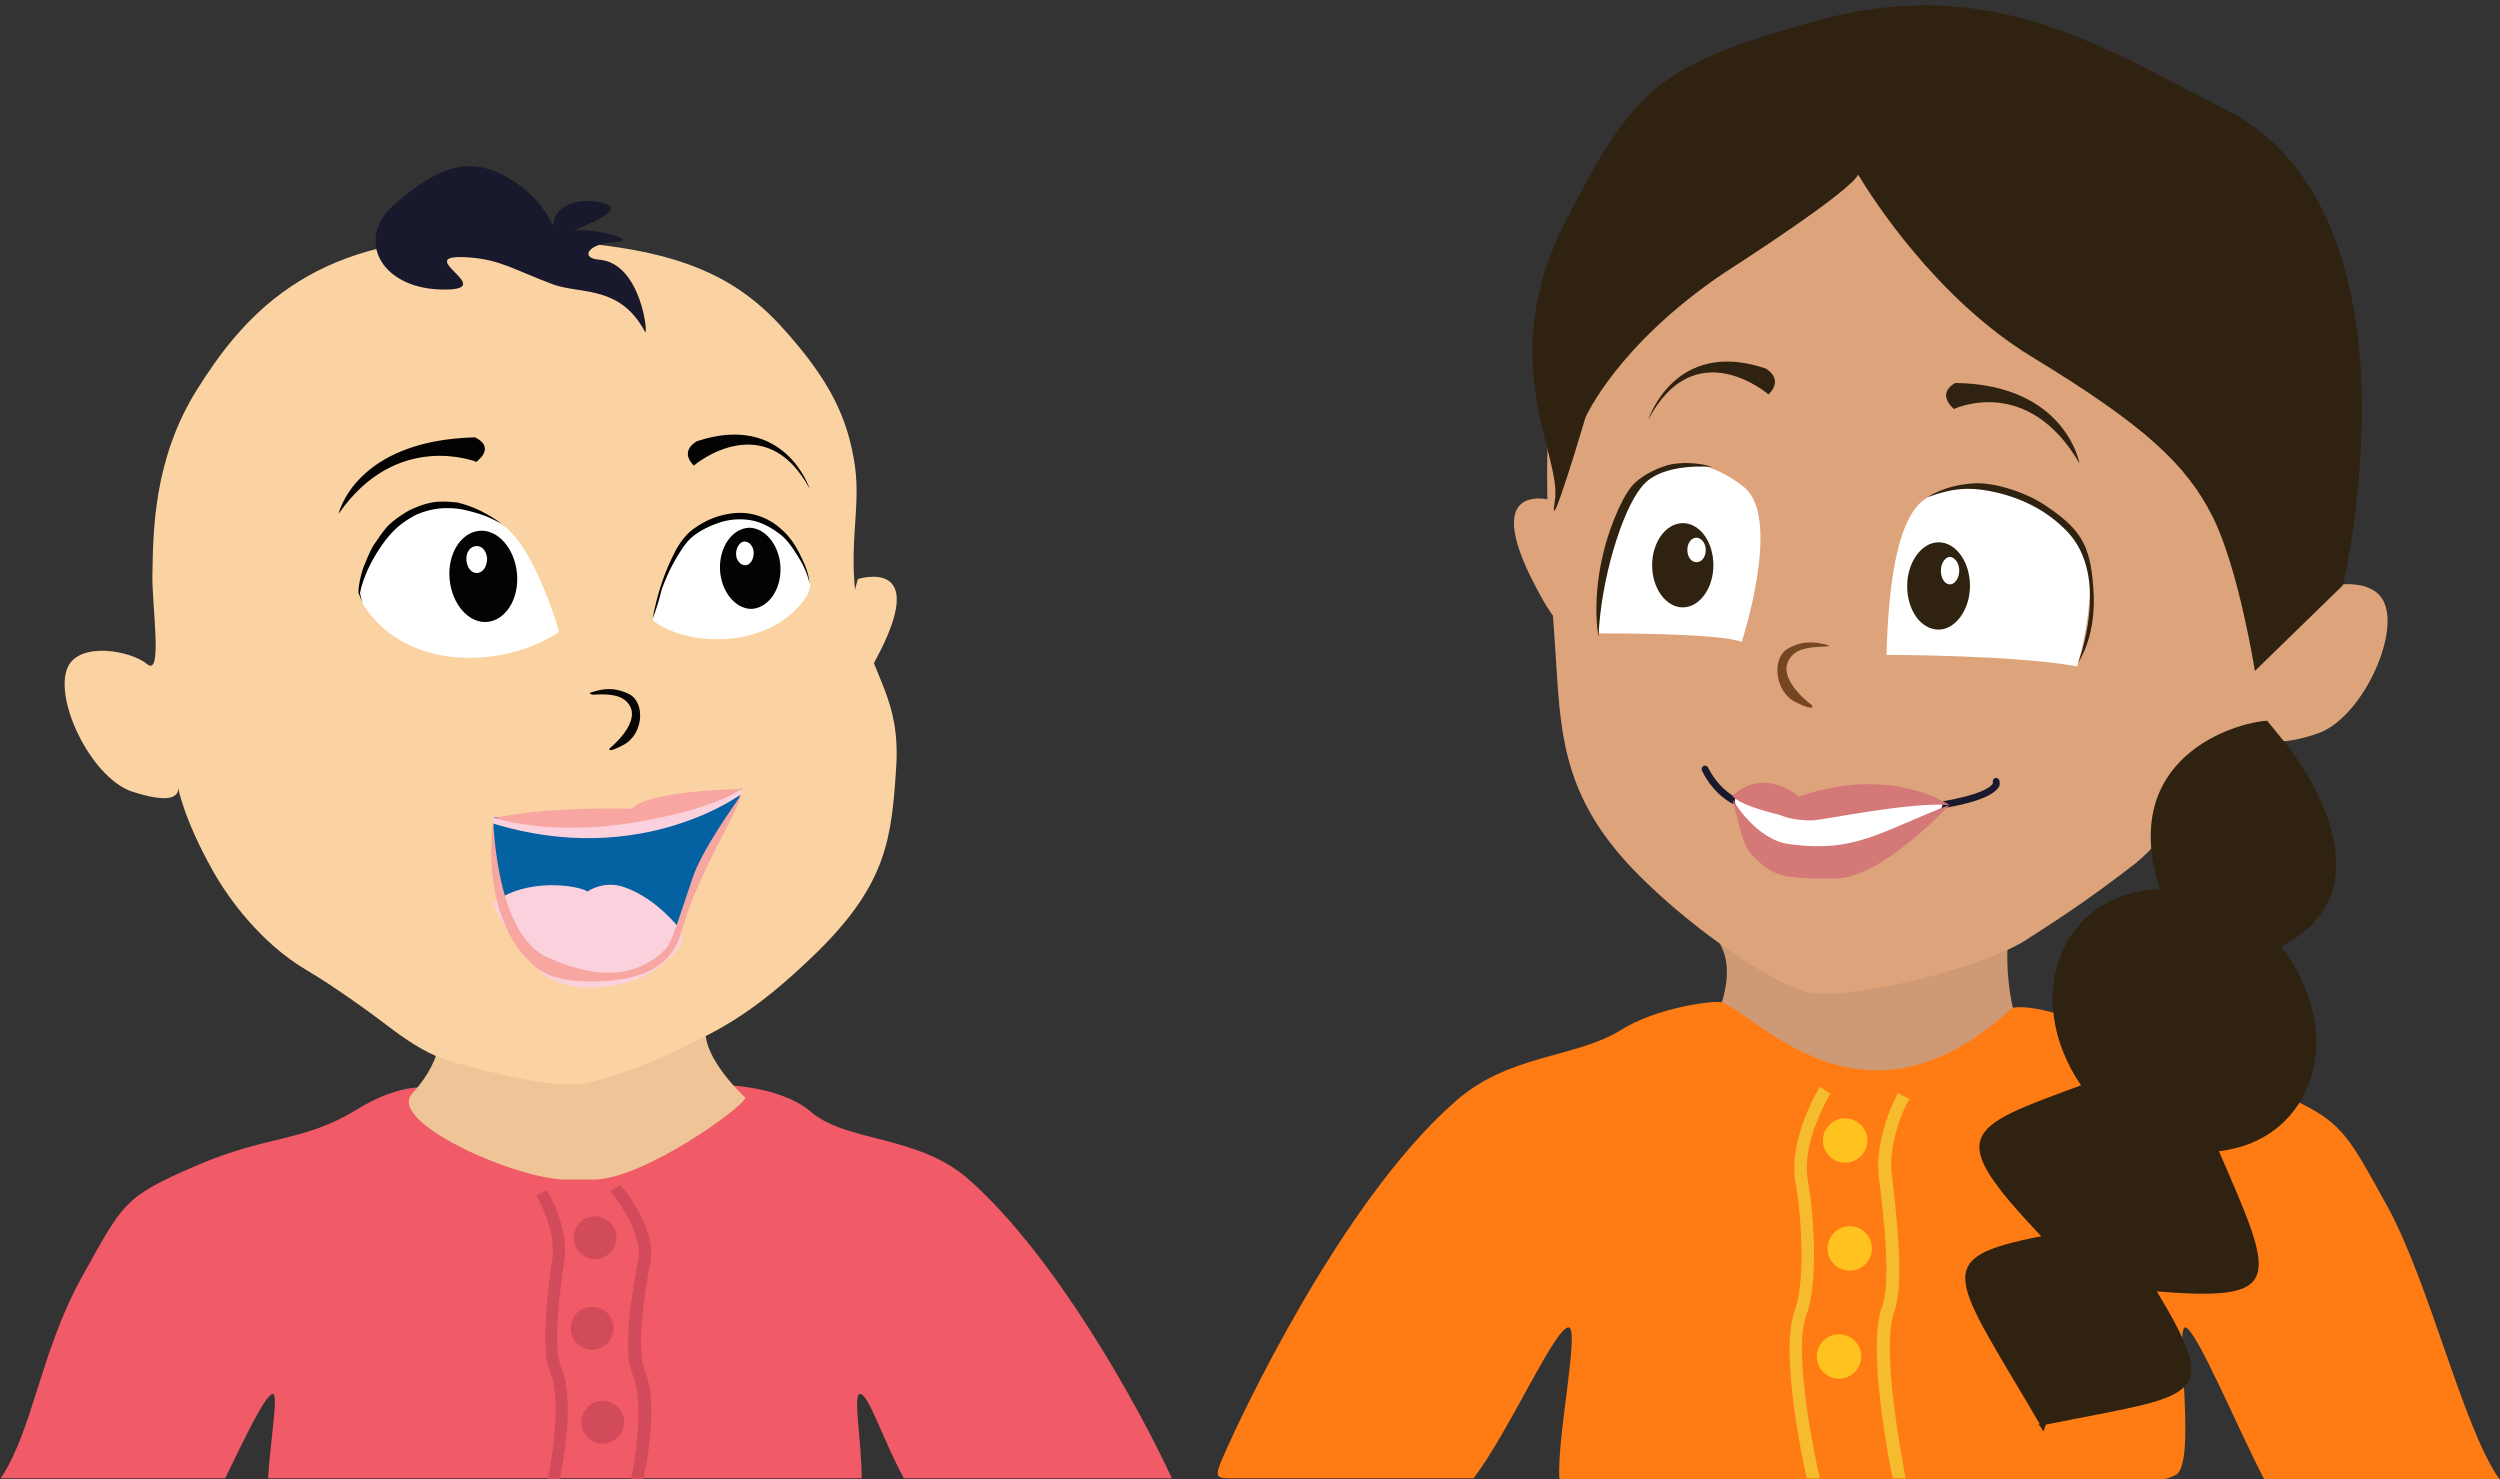
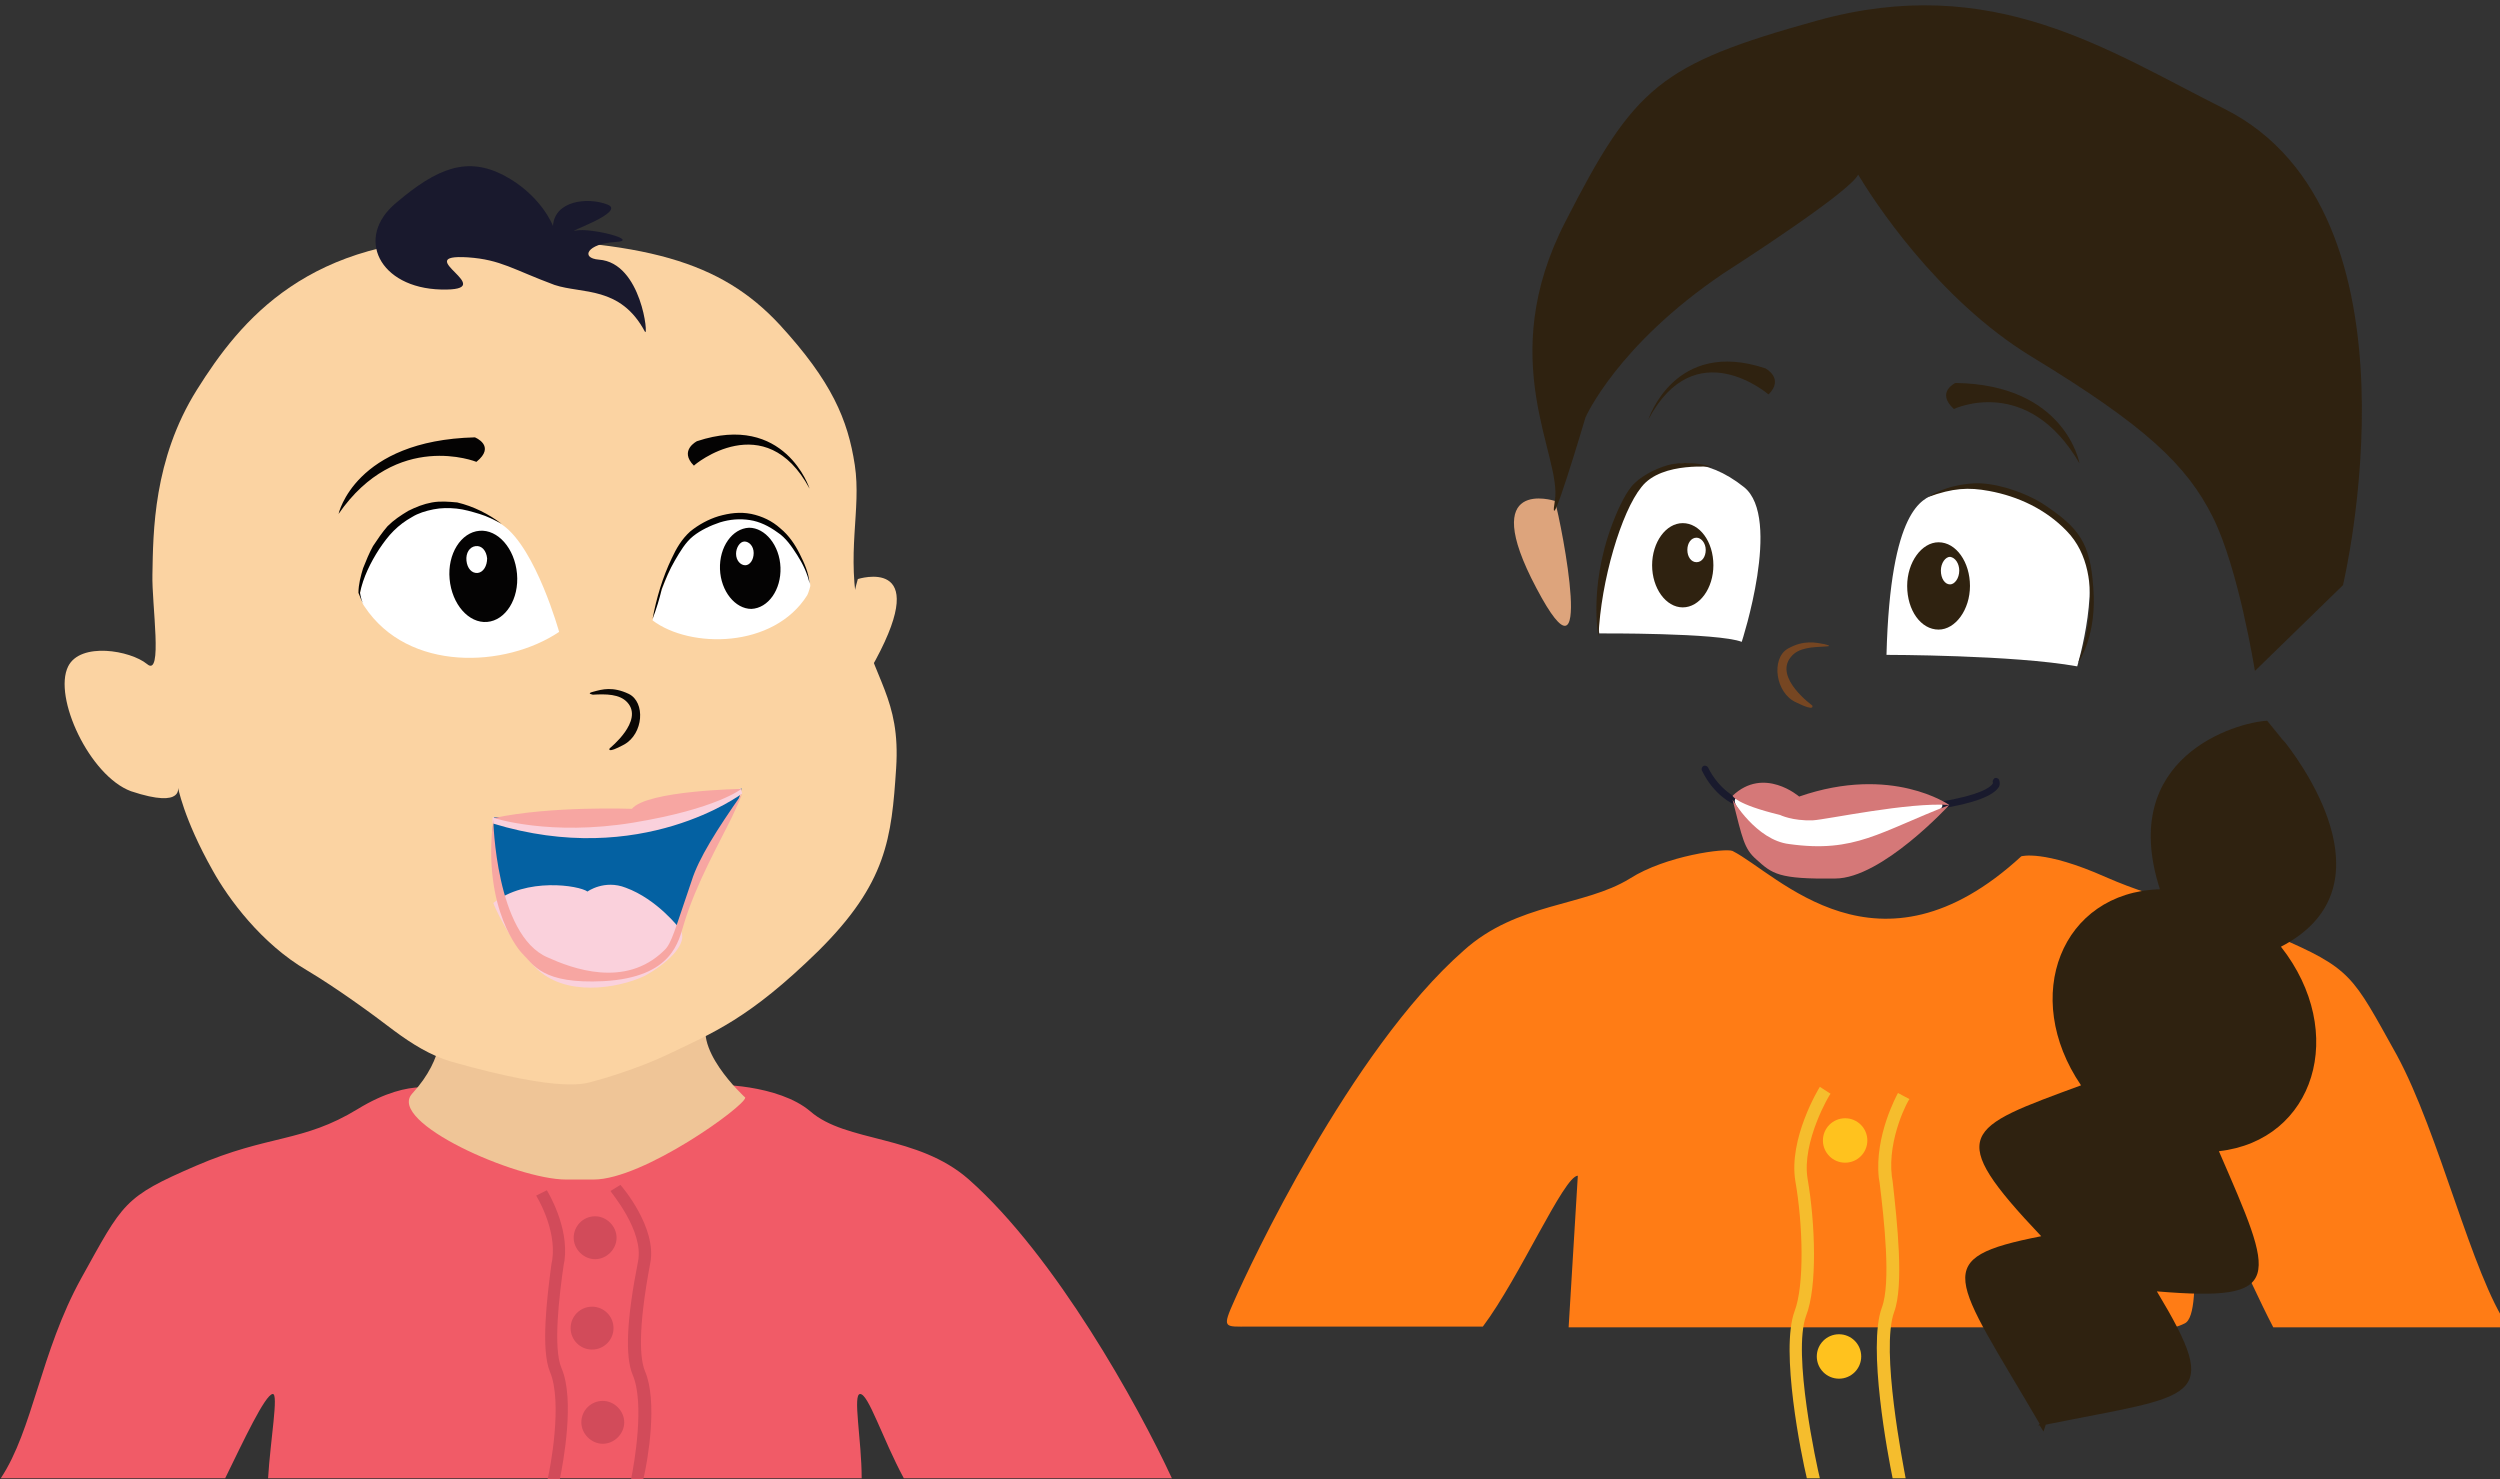
<svg xmlns="http://www.w3.org/2000/svg" version="1.1" id="Layer_1" x="0" y="0" viewBox="0 0 326.4 193.1" xml:space="preserve">
  <rect x="0" y="0" width="326.4" height="193.1" fill="#333333" stroke="none" />
  <style type="text/css">.st1{fill:none}.st2{fill:#d24b5a}.st4{fill:#fbd3a2}.st7{fill:#f7a6a2}.st9{fill:#040303}.st10{fill:#fff}.st11{fill:#010101}.st15{fill:#dda47c}.st16{fill:#2f2210}.st18{fill:#ffc21e}.st20{fill:#d57878}</style>
  <path d="M35.6 182c.8-.1-.3 6-.6 11h77.5c0-5-1.2-11-.2-11 1.1 0 2.9 5.8 5.7 11h35c-4.4-9.5-15.2-29-26.5-39-6.7-5.9-16-4.8-20.7-8.9-4.1-3.5-12.6-3.7-13.4-3.3-5.6 2.9-16.8 17-34.6.6 0 0-3.9-2-11.1 2.4-7.2 4.4-11.6 3.3-21.1 7.4-9.5 4.1-9.5 4.8-15 14.7C5.3 176.5 4.3 186.7.1 193h29.3c2.4-4.9 5.2-10.9 6.2-11z" fill="#f15b67" />
  <path class="st1" d="M35.6 182c-1 .1-3.8 6.1-6.3 11H35c.3-4.9 1.4-11 .6-11zm76.7 0c-.9 0 .2 6 .2 11h5.5c-2.8-5.2-4.6-11-5.7-11z" />
  <path class="st2" d="M74.9 161.6c0 1.5 1.3 2.8 2.8 2.8 1.5 0 2.8-1.3 2.8-2.8 0-1.5-1.3-2.8-2.8-2.8-1.6 0-2.8 1.3-2.8 2.8z" />
  <circle class="st2" cx="77.3" cy="173.4" r="2.8" />
  <path class="st2" d="M75.9 185.7c0 1.5 1.3 2.8 2.8 2.8s2.8-1.3 2.8-2.8c0-1.5-1.3-2.8-2.8-2.8s-2.8 1.2-2.8 2.8z" />
  <path d="M53.8 142.8c-3.3 3.7 13.6 11.2 20.1 11.2h3.6c6.5 0 19.8-9.6 19.8-10.7 0 0-7.5-6.8-4.5-10.9 3.1-4.1-17.2-.6-23.7-.6s-11.7.9-11.7 1.9c.1.1.9 4.2-3.6 9.1z" fill="#efc597" />
  <path class="st4" d="M112 75.6s9.7-3.1 2.3 10.6c-7.5 13.7-3.2-7.7-2.3-10.6z" />
  <path class="st4" d="M101.8 42.4c6.8 7.4 8.9 12.4 9.8 18.3.9 5.9-1.2 11.5.6 19.8s5.4 10.6 4.8 19.8c-.6 9.1-1.2 15-10.2 23.9-9 8.8-13.6 10.6-19.9 13.6-3.6 1.7-8.3 3.1-9.5 3.4-.9.2-3.7 1.6-18.5-2.6-2.7-.8-5.1-2.3-7.4-4-3-2.3-7.7-5.7-11.4-7.9-6-3.5-10.3-9.4-12.3-13-3.9-6.9-4.6-11.1-4.6-11.1s1.1 3.1-6.1.7C11.7 101.3 6.9 91 8.9 87c1.6-3.2 8.1-2.1 10.3-.3 2.1 1.8.6-7.8.7-11.7.1-5.5.1-15 5.8-24.1 5.7-9.1 14.6-20.1 36.6-19.8 21.9.2 31.8 3 39.5 11.3z" />
  <path d="M96.8 102.9s-4.6 3.8-32.3 3.8c0 0-1.2 6.7 2 12s5.1 9.6 12.5 8.4c0 0 6.4-.2 8.8-4.1 2.4-3.8 2.2-6.7 3.2-8.9.9-2 5.5-8 5.8-11.2z" fill="#0461a2" />
  <path d="M88.7 121.2s-2.9-3.8-7-5.3c-2.8-1.1-5 .5-5 .5-1.1-.8-8-1.9-12.3 1.5 0 0 1.8 4.6 5.5 8.4 3.8 3.9 10.7 2.8 14.3 1.1 2.2-1.2 6.1-4.1 4.5-6.2zm8.2-17.6s-13.1 9.9-32.6 3.9v-.8s16.2 4 32.4-3.8l.2.7z" fill="#fad1dc" />
  <path class="st7" d="M82.5 105.6s-10.6-.4-18 1.2c0 0 7.3 2.4 18.2.6 10.9-1.8 14.1-4.4 14.1-4.4s-12.3.2-14.3 2.6z" />
  <path class="st7" d="M96.9 103.6s-.1.4-1.3 3c-1.6 3.3-4.7 8.7-6.3 14-.7 2.2-1.4 7-10.5 7.5-8 .4-9.1-2.1-10.7-3.7 0 0-5.2-5.5-3.7-17.4 0 0 .3 15.1 7.1 18 3.1 1.4 10.1 4.1 15.2-.9 1-.9 1.4-2.7 3.6-9.1.9-2.9 3.3-6.7 6.6-11.4z" />
  <path d="M77.5 90.3c1.1-.3 2.5-.7 4.6.3 2.2 1.1 1.9 5.2-.6 6.6-2.4 1.3-1.9.5-1.9.5s4.5-3.6 2.3-6c-1-1.1-2.8-1.1-4.5-1-.4-.1-.7-.2.1-.4z" fill="#090705" />
  <path class="st9" d="M44.2 67.1s2.1-9.6 17.8-10c0 0 2.8 1.1.2 3.2 0 0-10.4-4.2-18 6.8zm61.5-3.3s-3.2-10-14.7-6.2c0 0-2.4 1.2-.4 3.2 0-.1 9.3-7.8 15.1 3z" />
  <path class="st10" d="M105.8 76.5s-.2.8-.4 1.2c-4.4 7-15.3 7-20.2 3.3 0 0 2.1-8.7 5.4-11.3 2.1-1.6 6.9-3.8 11.4-.1 1.8 1.5 3.7 5.1 3.8 6.9z" />
  <path class="st10" d="M89.7 77.1c0 .9.6 1.6 1.3 1.6.7 0 1.2-.8 1.2-1.7 0-.9-.6-1.6-1.3-1.6s-1.2.8-1.2 1.7z" />
  <path class="st9" d="M94 74.3c.1 2.9 2 5.2 4.1 5.2 2.2-.1 3.9-2.5 3.8-5.4-.1-2.9-2-5.2-4.1-5.2-2.2.1-3.9 2.5-3.8 5.4z" />
  <path class="st10" d="M96.1 72.3c0 .9.6 1.5 1.2 1.5s1.1-.7 1.1-1.6c0-.9-.6-1.5-1.2-1.5s-1.1.8-1.1 1.6z" />
  <path class="st11" d="M85.2 80.8c.5-2.7 1.3-5.4 2.5-7.9.6-1.3 1.3-2.5 2.4-3.5 1.1-.9 2.4-1.6 3.7-2 1.4-.4 2.8-.6 4.3-.3 1.4.3 2.7.9 3.8 1.9 1.1.9 1.9 2.1 2.5 3.3.6 1.2 1.2 2.5 1.3 3.9-.3-1.4-.9-2.6-1.6-3.7-.7-1.1-1.5-2.3-2.6-3-1.1-.8-2.3-1.4-3.6-1.6-1.3-.2-2.6-.1-3.9.3-1.2.4-2.5 1-3.5 1.8s-1.7 2-2.4 3.2c-.7 1.2-1.2 2.4-1.7 3.7-.3 1.3-.7 2.6-1.2 3.9z" />
  <path class="st10" d="M47 77.7s.2 1 .6 1.5c5.7 8.6 18.4 8 25.4 3.3 0 0-3-10.8-7.3-13.9-2.7-1.9-8.8-4.5-14.2.3-2.2 2.1-4.4 6.6-4.5 8.8z" />
  <path class="st9" d="M58.7 75.6c.3 3.3 2.5 5.8 4.9 5.6s4.2-3 3.9-6.3c-.3-3.3-2.5-5.8-4.9-5.6-2.4.2-4.2 3-3.9 6.3z" />
  <path class="st10" d="M60.9 73.2c.1 1 .7 1.7 1.5 1.6.7-.1 1.2-.9 1.2-1.9-.1-1-.7-1.7-1.5-1.6-.8.1-1.3.9-1.2 1.9z" />
  <path class="st11" d="M65.5 68.4c-.9-.5-1.9-1-2.9-1.3-1-.3-2-.6-3-.7-1-.1-2-.1-3 .1s-2 .5-2.8 1c-.9.5-1.7 1.1-2.4 1.8s-1.3 1.5-1.9 2.4c-1.1 1.7-2.1 3.7-2.5 5.7.1.5.2 1.1.5 1.5-.3-.4-.5-1-.7-1.5 0-1.1.3-2.2.6-3.2.4-1 .8-2 1.3-2.9.6-.9 1.2-1.8 1.9-2.6.8-.8 1.7-1.4 2.7-2 1-.5 2-.9 3.1-1.1 1.1-.2 2.2-.1 3.3 0 2.1.5 4.1 1.5 5.8 2.8z" />
  <path d="M84.2 43.3c.5.9-.4-9-6-9.4-2.5-.2-1.5-2.1 2.1-2.3 3.5-.2-3.2-1.9-5.1-1.5-1.8.4 6.7-2.4 4.1-3.4-2.6-1-6.9-.5-7.1 2.8 0 0-1.5-4-6.4-6.6-4.8-2.5-8.7-1-14.1 3.6-5.4 4.5-2.2 11.1 5.9 11.3 8.1.2-4.4-4.7 3.5-4.2 4.3.3 5.9 1.6 11.3 3.6 3.6 1.2 8.6.1 11.8 6.1z" fill="#19192d" />
  <path class="st2" d="M73.3 178.6c-1.1-2.6-.3-9.4.3-13.5l.1-.5c.6-4.5-2.2-9-2.3-9.2l-1.4.7s2.7 4.3 2.1 8.4l-.1.5c-.6 4.5-1.4 11.2-.2 14.1 1.7 4 0 12.8-.3 14h1.6c.4-2 2-10.4.2-14.5zm10.9.4c-.6-1.5-1-5.1.7-14.1.9-4.6-3.7-10-3.9-10.2l-1.3.8c0 .1 4.4 5.2 3.6 9.2-1.5 7.6-1.7 12.4-.7 14.8 1.6 3.7.2 11.6-.2 13.6H84c.6-2.5 1.9-10.2.2-14.1z" />
  <path d="M265.9 139.2c3.5 5.6-14.3 17-21.2 17h-3.8c-6.8 0-20.9-14.6-20.9-16.2 0 0 7.9-10.3 4.7-16.5-3.2-6.2 18.1-.9 25-.9 6.8 0 12.4-.9 12.4.7.1 0-.9 8.5 3.8 15.9z" fill="#ce9975" />
-   <path d="M204.8 173.3c1.5 0-1.6 14.7-1.2 19.8h79c.5-.1 1-.3 1.4-.5 2.9-1.2-.1-19.4 1.3-19.3 1.4.1 6.9 13.3 10.3 19.8h30.7c-4.8-6.9-9-25.3-14.6-35.6-5.8-10.4-5.8-11.2-15.8-15.5-10-4.3-14.2-4.2-22.2-7.7-8.1-3.6-11-2.7-11-2.7-18.7 17.2-31.8 2.3-37.7-.7-.9-.4-8.7.6-13.4 3.6-6 3.7-14.7 3.1-21.7 9.4-14.9 13.1-28.1 41.5-29.9 45.6-1.7 3.8-1.4 3.5 1.9 3.5h30.5c4.8-6.4 10.6-19.7 12.4-19.7z" fill="#ff7c15" />
-   <path class="st1" d="M204.8 173.3c-1.7 0-7.4 13.3-12.3 19.8h11.1c-2.4-4.3 2.6-19.8 1.2-19.8zm80.5 0c-1.4-.1 1.7 18.1-1.3 19.3-.5.2-1 .4-1.4.5h13c-3.4-6.5-8.9-19.7-10.3-19.8z" />
-   <path class="st15" d="M213.2 30.5c-7.2 7.9-9.4 13.3-10.4 19.7-1 6.3-.9 12.2-.6 21.3.1 4.7.4 5.7 1 15.5s1.3 17.8 10.8 27.3c7.8 7.8 17.6 14 21.4 15.1 5.5 1.6 23.5-3.1 29-6.6 2.6-1.7 7.5-4.7 14.3-10 5.8-4.6 9.1-13.1 12.6-15.8l2.4-1.8s1.1 3.2 8.8.6c5.8-1.9 10.9-13 8.7-17.3-1.7-3.5-8.6-2.3-10.8-.4-2.2 1.9-.7-8.4-.7-12.6-.1-5.9-.1-16.1-6.1-26-6-9.8-15.4-21.6-38.6-21.3-23.2.3-33.7 3.4-41.8 12.3z" />
+   <path d="M204.8 173.3h79c.5-.1 1-.3 1.4-.5 2.9-1.2-.1-19.4 1.3-19.3 1.4.1 6.9 13.3 10.3 19.8h30.7c-4.8-6.9-9-25.3-14.6-35.6-5.8-10.4-5.8-11.2-15.8-15.5-10-4.3-14.2-4.2-22.2-7.7-8.1-3.6-11-2.7-11-2.7-18.7 17.2-31.8 2.3-37.7-.7-.9-.4-8.7.6-13.4 3.6-6 3.7-14.7 3.1-21.7 9.4-14.9 13.1-28.1 41.5-29.9 45.6-1.7 3.8-1.4 3.5 1.9 3.5h30.5c4.8-6.4 10.6-19.7 12.4-19.7z" fill="#ff7c15" />
  <path class="st16" d="M266.3 185.9c-11.4-19.5-14.5-21.6.2-24.5-12.7-13.4-10-14.1 5.2-19.7-7.9-11.6-2.6-25.2 10.3-25.6-5.6-17.3 10-21.8 14-22l1.7 2.1s.2.3.6.7l-2.5-3.1 2.6 3.2c2.8 3.6 13.7 19.2-.6 26.6 8.8 11.2 4.4 25.3-8.1 26.7 7.3 16.8 8.8 19.7-8.1 18.3 8.7 14.5 5.2 13.4-14.5 17.4l-.3.9c-.2-.3-.3-.5-.5-.8h-.2l.2-.2z" />
  <path class="st15" d="M203 65.4s-10.2-3.3-2.4 11.4c7.8 14.8 3.3-8.3 2.4-11.4z" />
  <path class="st10" d="M246.3 85.5s16.6 0 24.9 1.5c0 0 3.5-11.6.3-16.4-3.2-4.8-7.4-5.8-11-7.1-1.7-.6-6.6.2-7.9 1-1.5.7-5.8 1.7-6.3 21z" />
  <path class="st16" d="M257.2 76.5c0 3.1-1.9 5.7-4.1 5.7-2.3 0-4.1-2.5-4.1-5.7 0-3.1 1.9-5.7 4.1-5.7 2.3 0 4.1 2.6 4.1 5.7z" />
  <path class="st10" d="M255.8 74.5c0 1-.6 1.8-1.2 1.8-.7 0-1.2-.8-1.2-1.8s.6-1.8 1.2-1.8c.7.1 1.2.9 1.2 1.8z" />
  <path class="st16" d="M251.7 64.9s2.2-1.6 6.1-1.8c2.4-.1 6 .9 8.8 2.6 4.9 3.2 6.3 5.2 6.7 11 .5 6.2-1.8 9.5-2 9.9 0 0 4.4-11.3-1.5-17.3-2.7-2.8-6.3-4.5-10.1-5.2-2.7-.5-4.7-.4-8 .8z" />
  <path class="st10" d="M208.8 82.7s15.5-.1 18.6 1.1c0 0 5.3-16.2.3-20.2s-9.9-3.8-13.1-1c-3.3 2.8-7 12.1-5.8 20.1z" />
  <path class="st16" d="M223.7 73.8c0 3-1.8 5.5-4 5.5s-4-2.5-4-5.5 1.8-5.5 4-5.5 4 2.4 4 5.5z" />
  <path d="M238.2 84.1c-1.1-.2-2.7-.6-4.8.6-2.2 1.3-1.6 5.8 1.1 7 2.6 1.3 2.1.4 2.1.4s-5-3.6-2.8-6.3c1-1.3 2.9-1.3 4.6-1.4.4 0 .7-.1-.2-.3z" fill="#764622" />
  <path class="st16" d="M208.7 83.1s-1.5-7.3 2.5-16.4c0 0 1.1-2.6 2.2-3.6 1.2-1.2 3.4-2.2 4.9-2.5 2.3-.4 4.4.1 5.1.3.6.2-6.4-.8-9.1 2.7-2.6 3.2-5.3 12.2-5.6 19.5z" />
  <circle class="st18" cx="240.9" cy="148.9" r="2.9" />
-   <path class="st18" d="M244.4 163c0 1.6-1.3 2.9-2.9 2.9-1.6 0-2.9-1.3-2.9-2.9 0-1.6 1.3-2.9 2.9-2.9 1.6 0 2.9 1.3 2.9 2.9z" />
  <circle class="st18" cx="240.1" cy="177.1" r="2.9" />
  <path class="st16" d="M271.5 60.5s-1.8-10.3-16.2-10.5c0 0-2.6 1.2-.2 3.4 0 0 9.6-4.6 16.4 7.1zm-56.3-5.7s3.4-10.7 15.3-6.7c0 0 2.5 1.3.4 3.4 0 0-9.6-8.3-15.7 3.3z" />
  <path class="st10" d="M222.7 71.8c0 .9-.5 1.6-1.2 1.6s-1.2-.7-1.2-1.6c0-.9.5-1.6 1.2-1.6.6 0 1.2.7 1.2 1.6z" />
  <path class="st16" d="M207 54.5s4.1-9.4 18-18.8c1.4-.9 16.5-10.6 17.6-12.9 1.8 3 10.2 16.2 22.7 23.8 14.8 9 20.2 14.1 23.6 20.9 3.4 6.8 5.5 20.1 5.5 20.1l11.5-11.2s11.6-48.6-15.5-62.2c-15.2-7.6-30.2-17.9-53.2-11.5-20.5 5.7-23.8 8.6-32.8 26.2-9.4 18.2-.4 30.6-1.4 36.5-1 6 4-10.9 4-10.9z" />
  <path d="M253.2 105.6c-.2 0-.4-.1-.4-.4 0-.2.1-.4.4-.5 5.4-.9 6.6-1.9 6.9-2.3.1-.1.1-.2.1-.2-.1-.2 0-.4.2-.6.2-.1.5 0 .6.2 0 .1.2.4 0 .9-.7 1.2-3.3 2.2-7.8 2.9zm-26.6-.6h-.2c-.1 0-2.6-1.1-4.2-4.4-.1-.2 0-.5.2-.6.2-.1.5 0 .6.2 1.5 3 3.8 4 3.8 4 .2.1.3.3.2.6-.1.1-.2.2-.4.2z" fill="#191a2d" />
  <path class="st10" d="M252.8 104.5s-10.2 1.4-13.9 1.1c-3.7-.3-8.2-2.8-8.6-2.1-.4.7-4.8-.4-3.6 1.7 1.2 2.1 5.3 7.2 9.1 7.5 3.8.3 9.4-1 10.9-3.1s9.4-3.9 6.1-5.1z" />
  <path class="st20" d="M234.9 104s-4.6-4-8.7-.1c0 0 .4 1.1 6.2 2.5 0 0 1.6.8 4.3.7 1.8-.1 12.5-2.4 17.8-2 0 0-7.5-5.3-19.6-1.1z" />
  <path class="st20" d="M254.5 105.1s-8.8 9.6-14.9 9.6c-7.4.1-8.2-.6-10.3-2.5-1.6-1.4-1.8-2.7-3.1-7.8 0 0 3.1 5.3 7.4 5.8 8.6 1.2 11.8-1.6 20.9-5.1z" />
  <path d="M247.3 171.3c1.3-3.5.4-11.7-.2-17.1l-.1-.6c-.6-5 2.2-10.1 2.3-10.1l-1.5-.8c-.1.2-3.1 5.6-2.5 11.1l.1.6c.6 4.9 1.5 13.1.3 16.3-1.9 5.1.8 19.4 1.4 22.3h1.7c-.3-1.7-3.3-16.8-1.5-21.7zm-11.5.5c1.5-3.8 1.2-12.1.2-17.9-.8-4.8 2.9-11.1 3-11.1l-1.4-.9c-.2.3-4.1 6.8-3.2 12.3 1 5.7 1.2 13.6-.1 17-1.9 5.1.9 18.9 1.6 21.8h1.7c-.4-1.6-3.6-16.3-1.8-21.2z" fill="#f5bd2d" />
</svg>